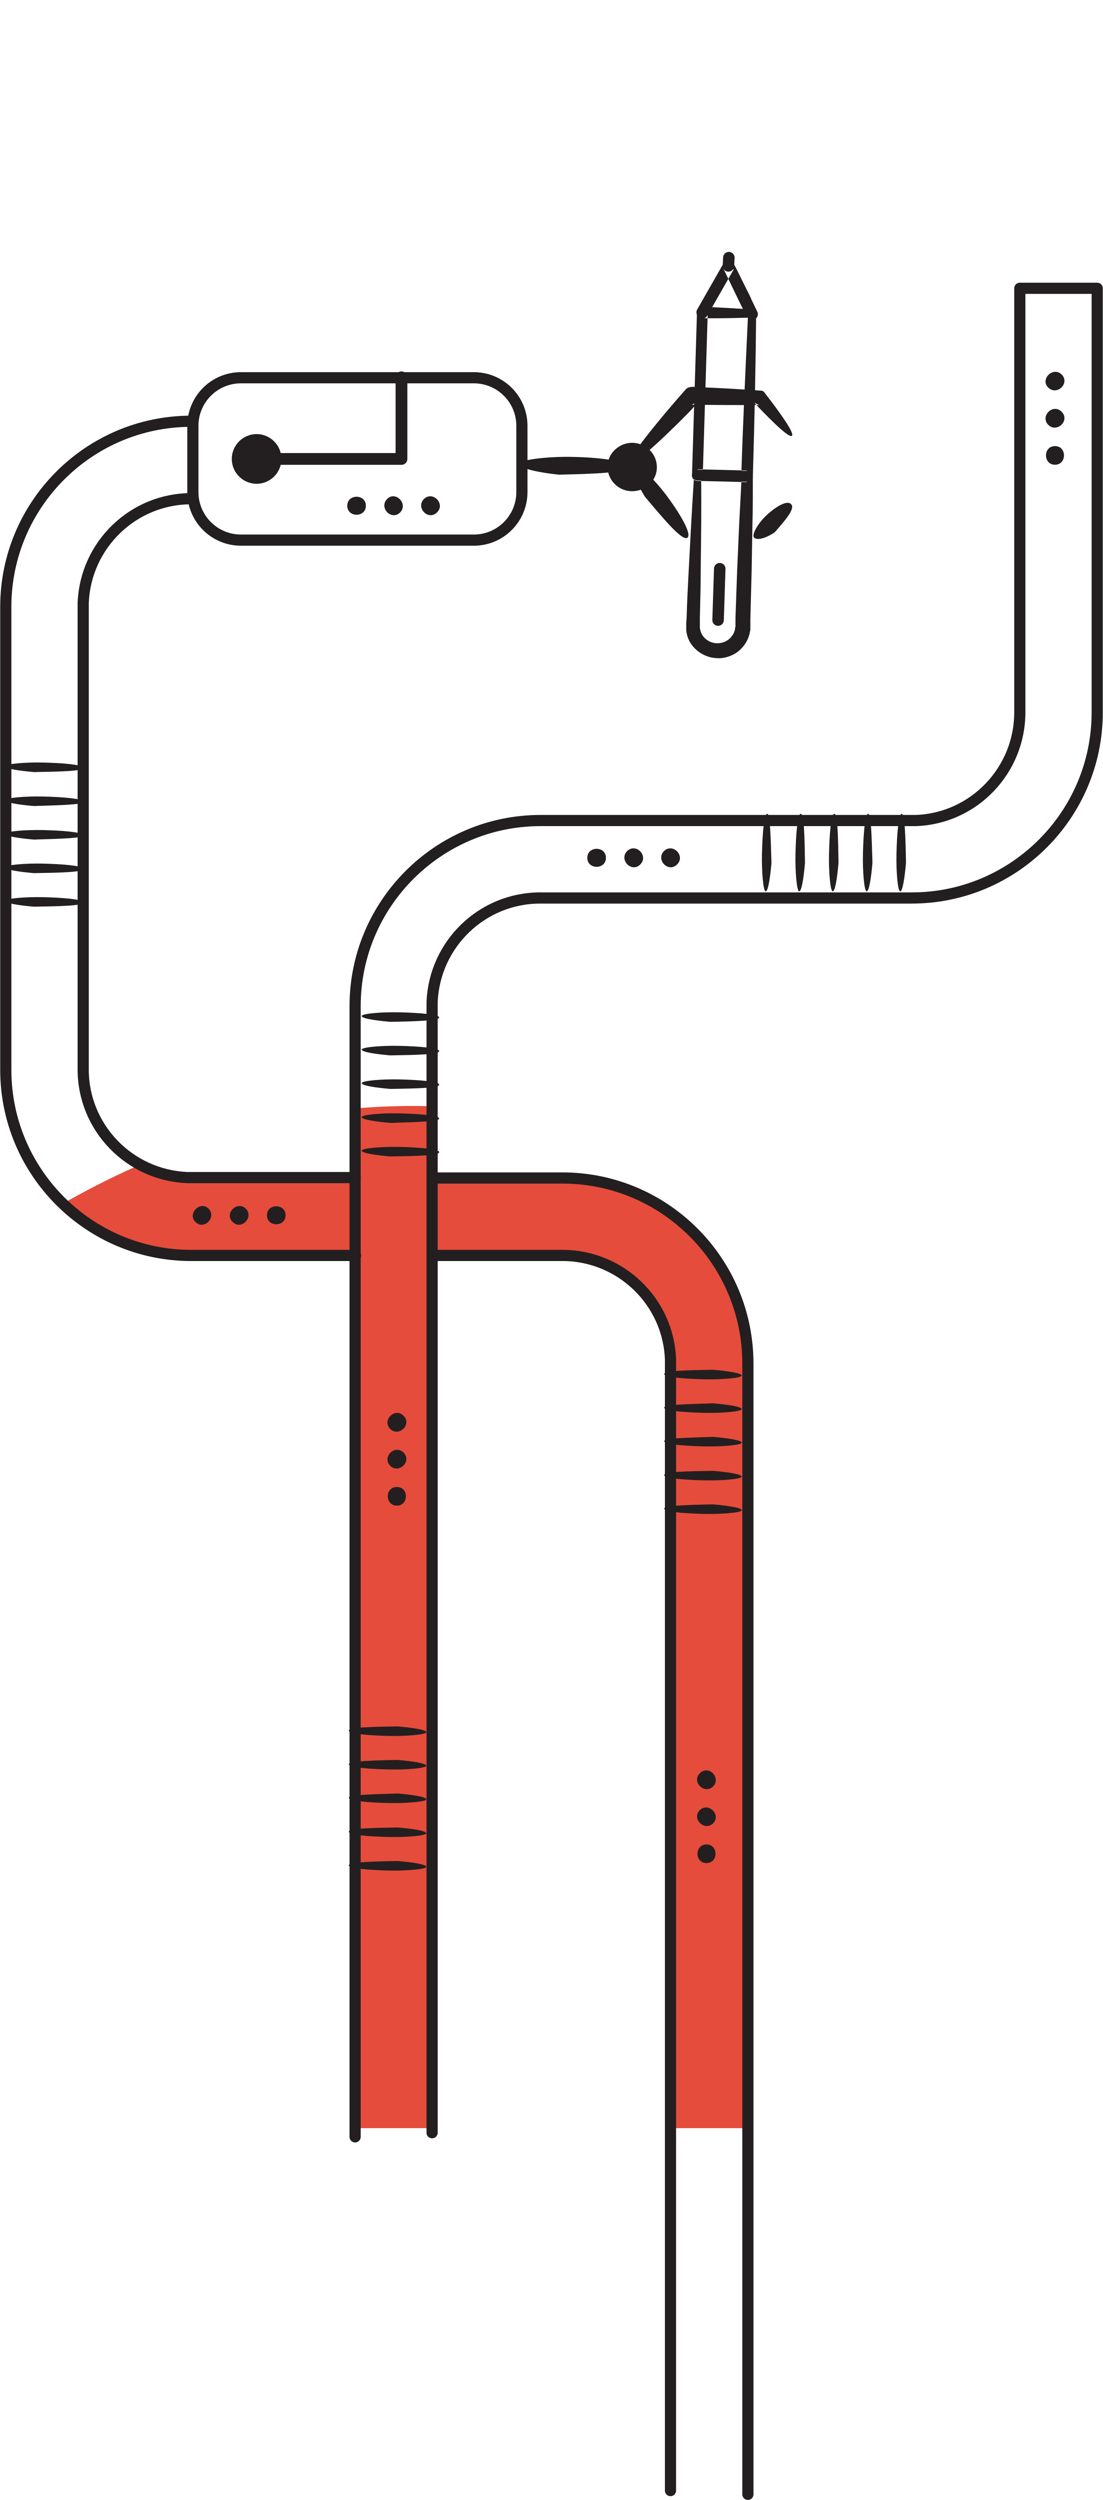
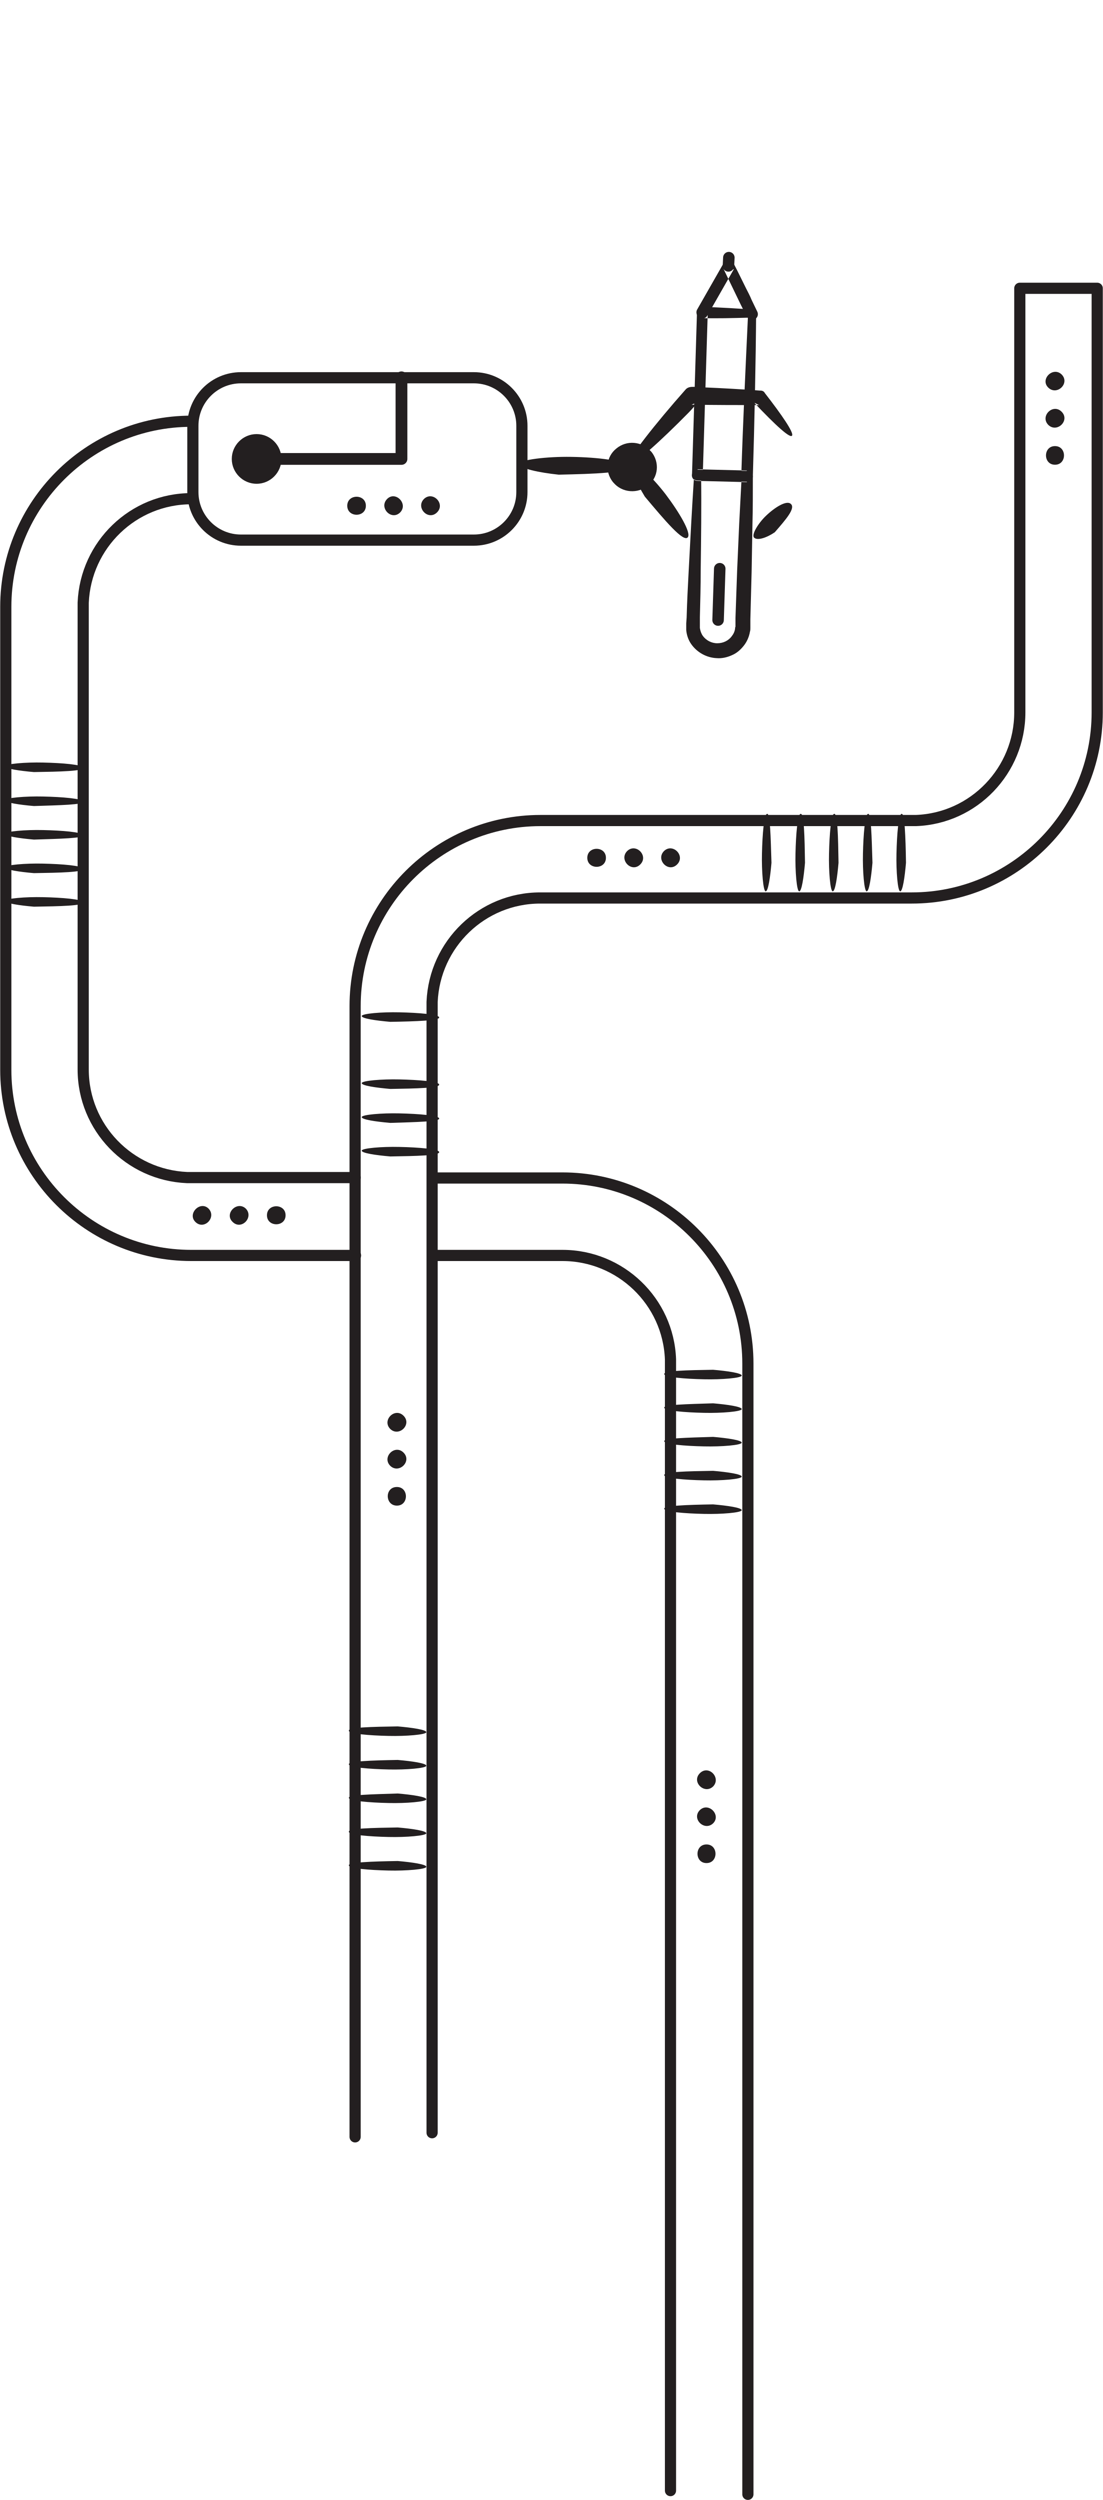
<svg xmlns="http://www.w3.org/2000/svg" xmlns:xlink="http://www.w3.org/1999/xlink" version="1.1" id="Layer_1" x="0px" y="0px" viewBox="0 0 266.5 603.6" style="enable-background:new 0 0 266.5 603.6;" xml:space="preserve">
  <style type="text/css">
	.st0{clip-path:url(#SVGID_2_);}
	.st1{fill-rule:evenodd;clip-rule:evenodd;fill:#E64C3B;}
	.st2{fill-rule:evenodd;clip-rule:evenodd;fill:#231F20;}
	.st3{fill:none;stroke:#231F20;stroke-width:2.7;stroke-linecap:round;stroke-linejoin:round;}
	.st4{fill:none;stroke:#231F20;stroke-width:2.7;stroke-linejoin:round;}
	.st5{fill:none;stroke:#231F20;stroke-width:2.777;stroke-linecap:round;stroke-linejoin:round;}
	.st6{fill:none;stroke:#231F20;stroke-width:2.848;stroke-linecap:round;stroke-linejoin:round;}
</style>
  <title>help-bots-fill</title>
  <g>
    <defs>
-       <path id="SVGID_1_" d="M246.5,69.6V172c0,14-11.1,25.5-25.1,26.1h-90.7c-24.7,0-44.8,20.1-44.8,44.8v41.5H45.2    c-14-0.5-25.1-12.1-25.1-26.1l0-112.7c0.5-14,12.1-25.1,26.1-25.1v-18.7c-24.7,0-44.8,20.1-44.8,44.8v111.8    c0,24.7,20.1,44.8,44.8,44.8h39.7v212.8l18.7-1l0-201.2l0-10.6h31.4v0c14,0,25.5,11.1,26.1,25.1v273.1l18.7,1V329.2    c0-24.7-20.1-44.8-44.8-44.8h-31.4l0-42.5c0.5-14,12.1-25.1,26.1-25.1v0h89.8c24.7,0,44.8-20.1,44.8-44.8V69.6H246.5z" />
-     </defs>
+       </defs>
    <clipPath id="SVGID_2_">
      <use xlink:href="#SVGID_1_" style="overflow:visible;" />
    </clipPath>
    <g class="st0">
      <path class="st1" d="M-166.6,513.8c225.5-425.4,402.2-216.5,602.3,0L-166.6,513.8z" />
    </g>
  </g>
  <path class="st2" d="M96.1,449.3c3.5,0.3,6.9,0.8,6.9,1.4c0,0.6-4.9,1-9.1,0.9c-4.7-0.1-9.4-0.5-9.6-1.2  C83.9,449.6,89.9,449.4,96.1,449.3" />
  <path class="st2" d="M96.1,441.2c3.5,0.3,6.9,0.8,6.9,1.4c0,0.6-4.9,1-9.1,0.9c-4.7-0.1-9.4-0.5-9.6-1.2  C83.9,441.4,89.9,441.3,96.1,441.2" />
  <path class="st2" d="M96.1,433c3.5,0.3,6.9,0.8,6.9,1.4c0,0.6-4.9,1-9.1,0.9c-4.7-0.1-9.4-0.5-9.6-1.2  C83.9,433.3,89.9,433.2,96.1,433" />
  <path class="st2" d="M96.1,424.9c3.5,0.3,6.9,0.8,6.9,1.4c0,0.6-4.9,1-9.1,0.9c-4.7-0.1-9.4-0.5-9.6-1.2  C83.9,425.2,89.9,425,96.1,424.9" />
  <path class="st2" d="M96.1,416.8c3.5,0.3,6.9,0.8,6.9,1.4c0,0.6-4.9,1-9.1,0.9c-4.7-0.1-9.4-0.5-9.6-1.2  C83.9,417,89.9,416.9,96.1,416.8" />
  <path class="st2" d="M95.9,359c2.9,0,2.9,4.5,0,4.5S92.9,359,95.9,359" />
  <path class="st2" d="M97.5,350.7c2.1,2.1-1.1,5.2-3.2,3.2C92.2,351.8,95.4,348.6,97.5,350.7" />
  <path class="st2" d="M97.5,341.8c2.1,2.1-1.1,5.2-3.2,3.2C92.2,342.9,95.4,339.7,97.5,341.8" />
  <path class="st2" d="M94.3,246.7c-3.5-0.3-6.9-0.8-6.9-1.4c0-0.6,4.9-1,9.1-0.9c4.7,0.1,9.4,0.5,9.6,1.2  C106.4,246.4,100.5,246.6,94.3,246.7" />
-   <path class="st2" d="M94.3,254.8c-3.5-0.3-6.9-0.8-6.9-1.4c0-0.6,4.9-1,9.1-0.9c4.7,0.1,9.4,0.5,9.6,1.2  C106.4,254.6,100.5,254.7,94.3,254.8" />
  <path class="st2" d="M94.3,262.9c-3.5-0.3-6.9-0.8-6.9-1.4c0-0.6,4.9-1,9.1-0.9c4.7,0.1,9.4,0.5,9.6,1.2  C106.4,262.7,100.5,262.8,94.3,262.9" />
  <path class="st2" d="M94.3,271.1c-3.5-0.3-6.9-0.8-6.9-1.4c0-0.6,4.9-1,9.1-0.9c4.7,0.1,9.4,0.5,9.6,1.2  C106.4,270.8,100.5,270.9,94.3,271.1" />
  <path class="st2" d="M94.3,279.2c-3.5-0.3-6.9-0.8-6.9-1.4c0-0.6,4.9-1,9.1-0.9c4.7,0.1,9.4,0.5,9.6,1.2  C106.4,279,100.5,279.1,94.3,279.2" />
  <path class="st2" d="M218.9,208.3c-0.3,3.5-0.8,6.9-1.4,6.9c-0.6,0-1-4.9-0.9-9.1c0.1-4.7,0.5-9.4,1.2-9.6  C218.6,196.1,218.8,202.1,218.9,208.3" />
  <path class="st2" d="M210.8,208.3c-0.3,3.5-0.8,6.9-1.4,6.9c-0.6,0-1-4.9-0.9-9.1c0.1-4.7,0.5-9.4,1.2-9.6  C210.5,196.1,210.6,202.1,210.8,208.3" />
  <path class="st2" d="M202.6,208.3c-0.3,3.5-0.8,6.9-1.4,6.9c-0.6,0-1-4.9-0.9-9.1c0.1-4.7,0.5-9.4,1.2-9.6  C202.4,196.1,202.5,202.1,202.6,208.3" />
  <path class="st2" d="M194.5,208.3c-0.3,3.5-0.8,6.9-1.4,6.9c-0.6,0-1-4.9-0.9-9.1c0.1-4.7,0.5-9.4,1.2-9.6  C194.3,196.1,194.4,202.1,194.5,208.3" />
  <path class="st2" d="M186.4,208.3c-0.3,3.5-0.8,6.9-1.4,6.9c-0.6,0-1-4.9-0.9-9.1c0.1-4.7,0.5-9.4,1.2-9.6  C186.1,196.1,186.2,202.1,186.4,208.3" />
  <path class="st3" d="M85.8,515.9V242.9c0-24.7,20.1-44.8,44.8-44.8h90.7c14-0.5,25.1-12.1,25.1-26.1V69.6h18.7V172  c0,24.7-20.1,44.8-44.8,44.8h-89.8v0c-14,0-25.5,11.1-26.1,25.1l0,71.8l0,201.2" />
  <path class="st2" d="M254.9,107.7c2.9,0,2.9,4.5,0,4.5S252,107.7,254.9,107.7" />
  <path class="st2" d="M256.5,99.4c2.1,2.1-1.1,5.2-3.2,3.2C251.2,100.5,254.4,97.3,256.5,99.4" />
  <path class="st2" d="M256.5,90.4c2.1,2.1-1.1,5.2-3.2,3.2C251.2,91.6,254.4,88.4,256.5,90.4" />
  <path class="st2" d="M146.4,207.1c0,2.9-4.5,2.9-4.5,0S146.4,204.2,146.4,207.1" />
  <path class="st2" d="M154.7,208.7c-2.1,2.1-5.2-1.1-3.2-3.2C153.6,203.4,156.8,206.6,154.7,208.7" />
  <path class="st2" d="M163.6,208.7c-2.1,2.1-5.2-1.1-3.2-3.2C162.5,203.4,165.7,206.6,163.6,208.7" />
  <path class="st2" d="M170.7,445.3c-2.9,0-2.9,4.5,0,4.5S173.6,445.3,170.7,445.3" />
  <path class="st2" d="M169.1,437c-2.1,2.1,1.1,5.2,3.2,3.2C174.3,438.2,171.2,435,169.1,437" />
  <path class="st2" d="M169.1,428.1c-2.1,2.1,1.1,5.2,3.2,3.2C174.3,429.2,171.2,426,169.1,428.1" />
  <path class="st2" d="M172.3,330.7c3.5,0.3,6.9,0.8,6.9,1.4c0,0.6-4.9,1-9.1,0.9c-4.7-0.1-9.4-0.5-9.6-1.2  C160.1,330.9,166.1,330.8,172.3,330.7" />
  <path class="st2" d="M172.3,338.8c3.5,0.3,6.9,0.8,6.9,1.4c0,0.6-4.9,1-9.1,0.9c-4.7-0.1-9.4-0.5-9.6-1.2  C160.1,339.1,166.1,339,172.3,338.8" />
  <path class="st2" d="M172.3,346.9c3.5,0.3,6.9,0.8,6.9,1.4c0,0.6-4.9,1-9.1,0.9c-4.7-0.1-9.4-0.5-9.6-1.2  C160.1,347.2,166.1,347.1,172.3,346.9" />
  <path class="st2" d="M172.3,355.1c3.5,0.3,6.9,0.8,6.9,1.4c0,0.6-4.9,1-9.1,0.9c-4.7-0.1-9.4-0.5-9.6-1.2  C160.1,355.3,166.1,355.2,172.3,355.1" />
  <path class="st2" d="M172.3,363.2c3.5,0.3,6.9,0.8,6.9,1.4c0,0.6-4.9,1-9.1,0.9c-4.7-0.1-9.4-0.5-9.6-1.2  C160.1,363.5,166.1,363.3,172.3,363.2" />
  <path class="st2" d="M8.2,186.4c-3.5-0.3-6.9-0.8-6.9-1.4c0-0.6,4.9-1,9.1-0.9c4.7,0.1,9.4,0.5,9.6,1.2  C20.4,186.2,14.4,186.3,8.2,186.4" />
  <path class="st2" d="M8.2,194.6c-3.5-0.3-6.9-0.8-6.9-1.4c0-0.6,4.9-1,9.1-0.9c4.7,0.1,9.4,0.5,9.6,1.2  C20.4,194.3,14.4,194.4,8.2,194.6" />
  <path class="st2" d="M8.2,202.7c-3.5-0.3-6.9-0.8-6.9-1.4c0-0.6,4.9-1,9.1-0.9c4.7,0.1,9.4,0.5,9.6,1.2  C20.4,202.4,14.4,202.5,8.2,202.7" />
  <path class="st2" d="M8.2,210.8c-3.5-0.3-6.9-0.8-6.9-1.4c0-0.6,4.9-1,9.1-0.9c4.7,0.1,9.4,0.5,9.6,1.2  C20.4,210.6,14.4,210.7,8.2,210.8" />
  <path class="st2" d="M8.2,218.9c-3.5-0.3-6.9-0.8-6.9-1.4c0-0.6,4.9-1,9.1-0.9c4.7,0.1,9.4,0.5,9.6,1.2  C20.4,218.7,14.4,218.8,8.2,218.9" />
  <path class="st2" d="M64.5,293.4c0,2.9,4.5,2.9,4.5,0S64.5,290.5,64.5,293.4" />
  <path class="st2" d="M56.2,295c2.1,2.1,5.2-1.1,3.2-3.2C57.3,289.8,54.1,293,56.2,295" />
  <path class="st2" d="M47.2,295c2.1,2.1,5.2-1.1,3.2-3.2C48.4,289.8,45.2,293,47.2,295" />
  <path class="st3" d="M180.7,602.2V329.2c0-24.7-20.1-44.8-44.8-44.8h-31.4" />
  <path class="st3" d="M46.2,120.4c-14,0-25.5,11.1-26.1,25.1l0,112.7c0,14,11.1,25.5,25.1,26.1h40.6" />
  <path class="st3" d="M46.2,101.7c-24.7,0-44.8,20.1-44.8,44.8v111.8c0,24.7,20.1,44.8,44.8,44.8h39.7" />
  <path class="st3" d="M162,601.3V328.2c-0.5-14-12.1-25.1-26.1-25.1v0h-31.4" />
  <path class="st2" d="M88.4,122.1c0,2.9-4.5,2.9-4.5,0S88.4,119.2,88.4,122.1" />
  <path class="st2" d="M96.7,123.7c-2.1,2.1-5.2-1.1-3.2-3.2C95.5,118.4,98.7,121.6,96.7,123.7" />
  <path class="st2" d="M105.6,123.7c-2.1,2.1-5.2-1.1-3.2-3.2C104.5,118.4,107.7,121.6,105.6,123.7" />
  <path class="st4" d="M114.5,130.4H58.2c-6.4,0-11.6-5.2-11.6-11.6v-16c0-6.4,5.2-11.6,11.6-11.6h56.3c6.4,0,11.6,5.2,11.6,11.6v16  C126.1,125.2,120.9,130.4,114.5,130.4z" />
  <path class="st2" d="M135,114.6c-4.8-0.5-9.5-1.5-9.5-2.6c0-1,6.7-1.8,12.5-1.7c6.5,0.1,12.9,0.9,13.3,2.2  C151.9,114.2,143.6,114.4,135,114.6" />
  <path class="st2" d="M156.6,117.2c2.5-2,2.8-5.6,0.8-8.1l0,0l0,0c0,0-0.1-0.1-0.1-0.1c-2.2-2.5-5.9-2.8-8.4-0.7  c-2.5,2-2.8,5.6-0.8,8.1l0,0l0,0c0,0,0.1,0.1,0.1,0.1C150.3,119,154.1,119.3,156.6,117.2" />
  <path class="st2" d="M169.4,114.7c0.1,7.6,0,15.3-0.1,22.9c0,3.8-0.1,7.6-0.2,11.4l0,1.4l0,0.7c0,0.2,0,0.3,0,0.5  c0.1,0.7,0.3,1.3,0.7,1.9c0.8,1.1,2.1,1.8,3.5,1.8c1.4,0,2.7-0.6,3.5-1.7c0.4-0.5,0.7-1.1,0.8-1.8c0-0.2,0-0.3,0.1-0.5l0-0.7l0-1.4  l0.4-11.4l0.5-11.4c0.2-3.8,0.4-7.6,0.6-11.4l1.3,1.4l-12-0.3c-0.8,0-1.4-0.7-1.3-1.4c0-0.8,0.7-1.4,1.4-1.3l12,0.3  c0.7,0,1.3,0.6,1.3,1.4v0.1c0,3.8,0,7.6-0.1,11.5l-0.2,11.4l-0.3,11.4l0,1.4l0,0.7c0,0.3,0,0.6-0.1,0.9c-0.2,1.2-0.7,2.4-1.5,3.4  c-0.8,1-1.7,1.8-2.9,2.3c-1.1,0.5-2.4,0.8-3.6,0.7c-2.5-0.1-4.8-1.4-6.2-3.4c-0.7-1-1.1-2.2-1.2-3.4c0-0.3,0-0.6,0-0.9l0-0.7  l0.1-1.4c0.1-3.8,0.3-7.6,0.5-11.4c0.4-7.6,0.8-15.3,1.3-22.9c0-0.5,0.5-0.9,1-0.8C169,113.8,169.4,114.2,169.4,114.7" />
  <path class="st2" d="M182.7,74.8c-0.1,13.3-0.4,26.8-0.8,40.2c0,0.8-0.7,1.4-1.4,1.3l-12-0.3c-0.8,0-1.4-0.7-1.3-1.4v0l1.2-39.2  c0-0.8,0.7-1.4,1.4-1.3l0,0l0,0l0,0C174,74.2,178.5,74.5,182.7,74.8 M180.7,76.7c-3.8,0.1-7.4,0.2-11.1,0.1l1.4-1.3l-1.2,39.2  l-1.3-1.4l12,0.3l-1.4,1.3C179.5,102.2,180.1,89.6,180.7,76.7" />
  <path class="st2" d="M168.4,74.8l6.4-11.2c0.4-0.7,1.2-0.9,1.9-0.5c0.2,0.1,0.4,0.3,0.6,0.6l0,0c1,1.9,1.9,3.8,2.9,5.8  c0.5,1,1,1.9,1.4,2.9c0.5,1,0.9,1.9,1.4,2.9c0.3,0.7,0,1.5-0.7,1.8c-0.7,0.3-1.4,0-1.8-0.6c-0.5-0.9-1-1.9-1.5-2.9  c-0.5-1-0.9-1.9-1.4-2.9c-0.9-1.9-1.9-3.9-2.8-5.8l2.5,0.1l-6.4,11.2c-0.4,0.7-1.2,0.9-1.9,0.5C168.3,76.3,168.1,75.4,168.4,74.8" />
  <line class="st5" x1="176" y1="64.2" x2="176.1" y2="62.2" />
  <line class="st5" x1="173.5" y1="149.7" x2="173.9" y2="137.3" />
  <path class="st2" d="M187.2,128.5c-1.9,1.3-4.2,2.1-5,1.3c-0.7-0.7,1-3.5,2.9-5.3c2.2-2.1,4.9-3.7,5.9-2.9  C192.4,122.6,189.8,125.5,187.2,128.5" />
  <path class="st2" d="M155.8,119.9c-2.2-3.6-3.9-7.4-3-8c0.8-0.6,5,3.5,8,7.4c3.4,4.5,6.2,9.3,5.4,10.4  C165.2,131.1,160.6,125.6,155.8,119.9" />
  <path class="st2" d="M166.3,99.7c-6.6,6.7-13.5,13-14.3,12.2c-0.7-0.7,6.5-9.8,13.6-17.8l0,0c0.4-0.5,1-0.7,1.7-0.7  c0.7,0,1.5,0,2.2,0.1c5,0.2,10.1,0.5,14.1,0.8l0.2,0c0.4,0,0.8,0.2,1,0.6c4.2,5.4,6.9,9.4,6.6,10.2c-0.3,1-4-2.4-9.2-7.9l1.2,0.6  c-4.7,0-10.4,0-16.3-0.1l1.6-0.7C168,97.8,167.2,98.8,166.3,99.7" />
  <polyline class="st6" points="97,91.1 97,110.8 63.1,110.8 " />
  <path class="st2" d="M62,104.8c3.3,0,6,2.7,6,6c0,3.3-2.7,6-6,6c-3.3,0-6-2.7-6-6C56,107.5,58.7,104.8,62,104.8L62,104.8" />
</svg>